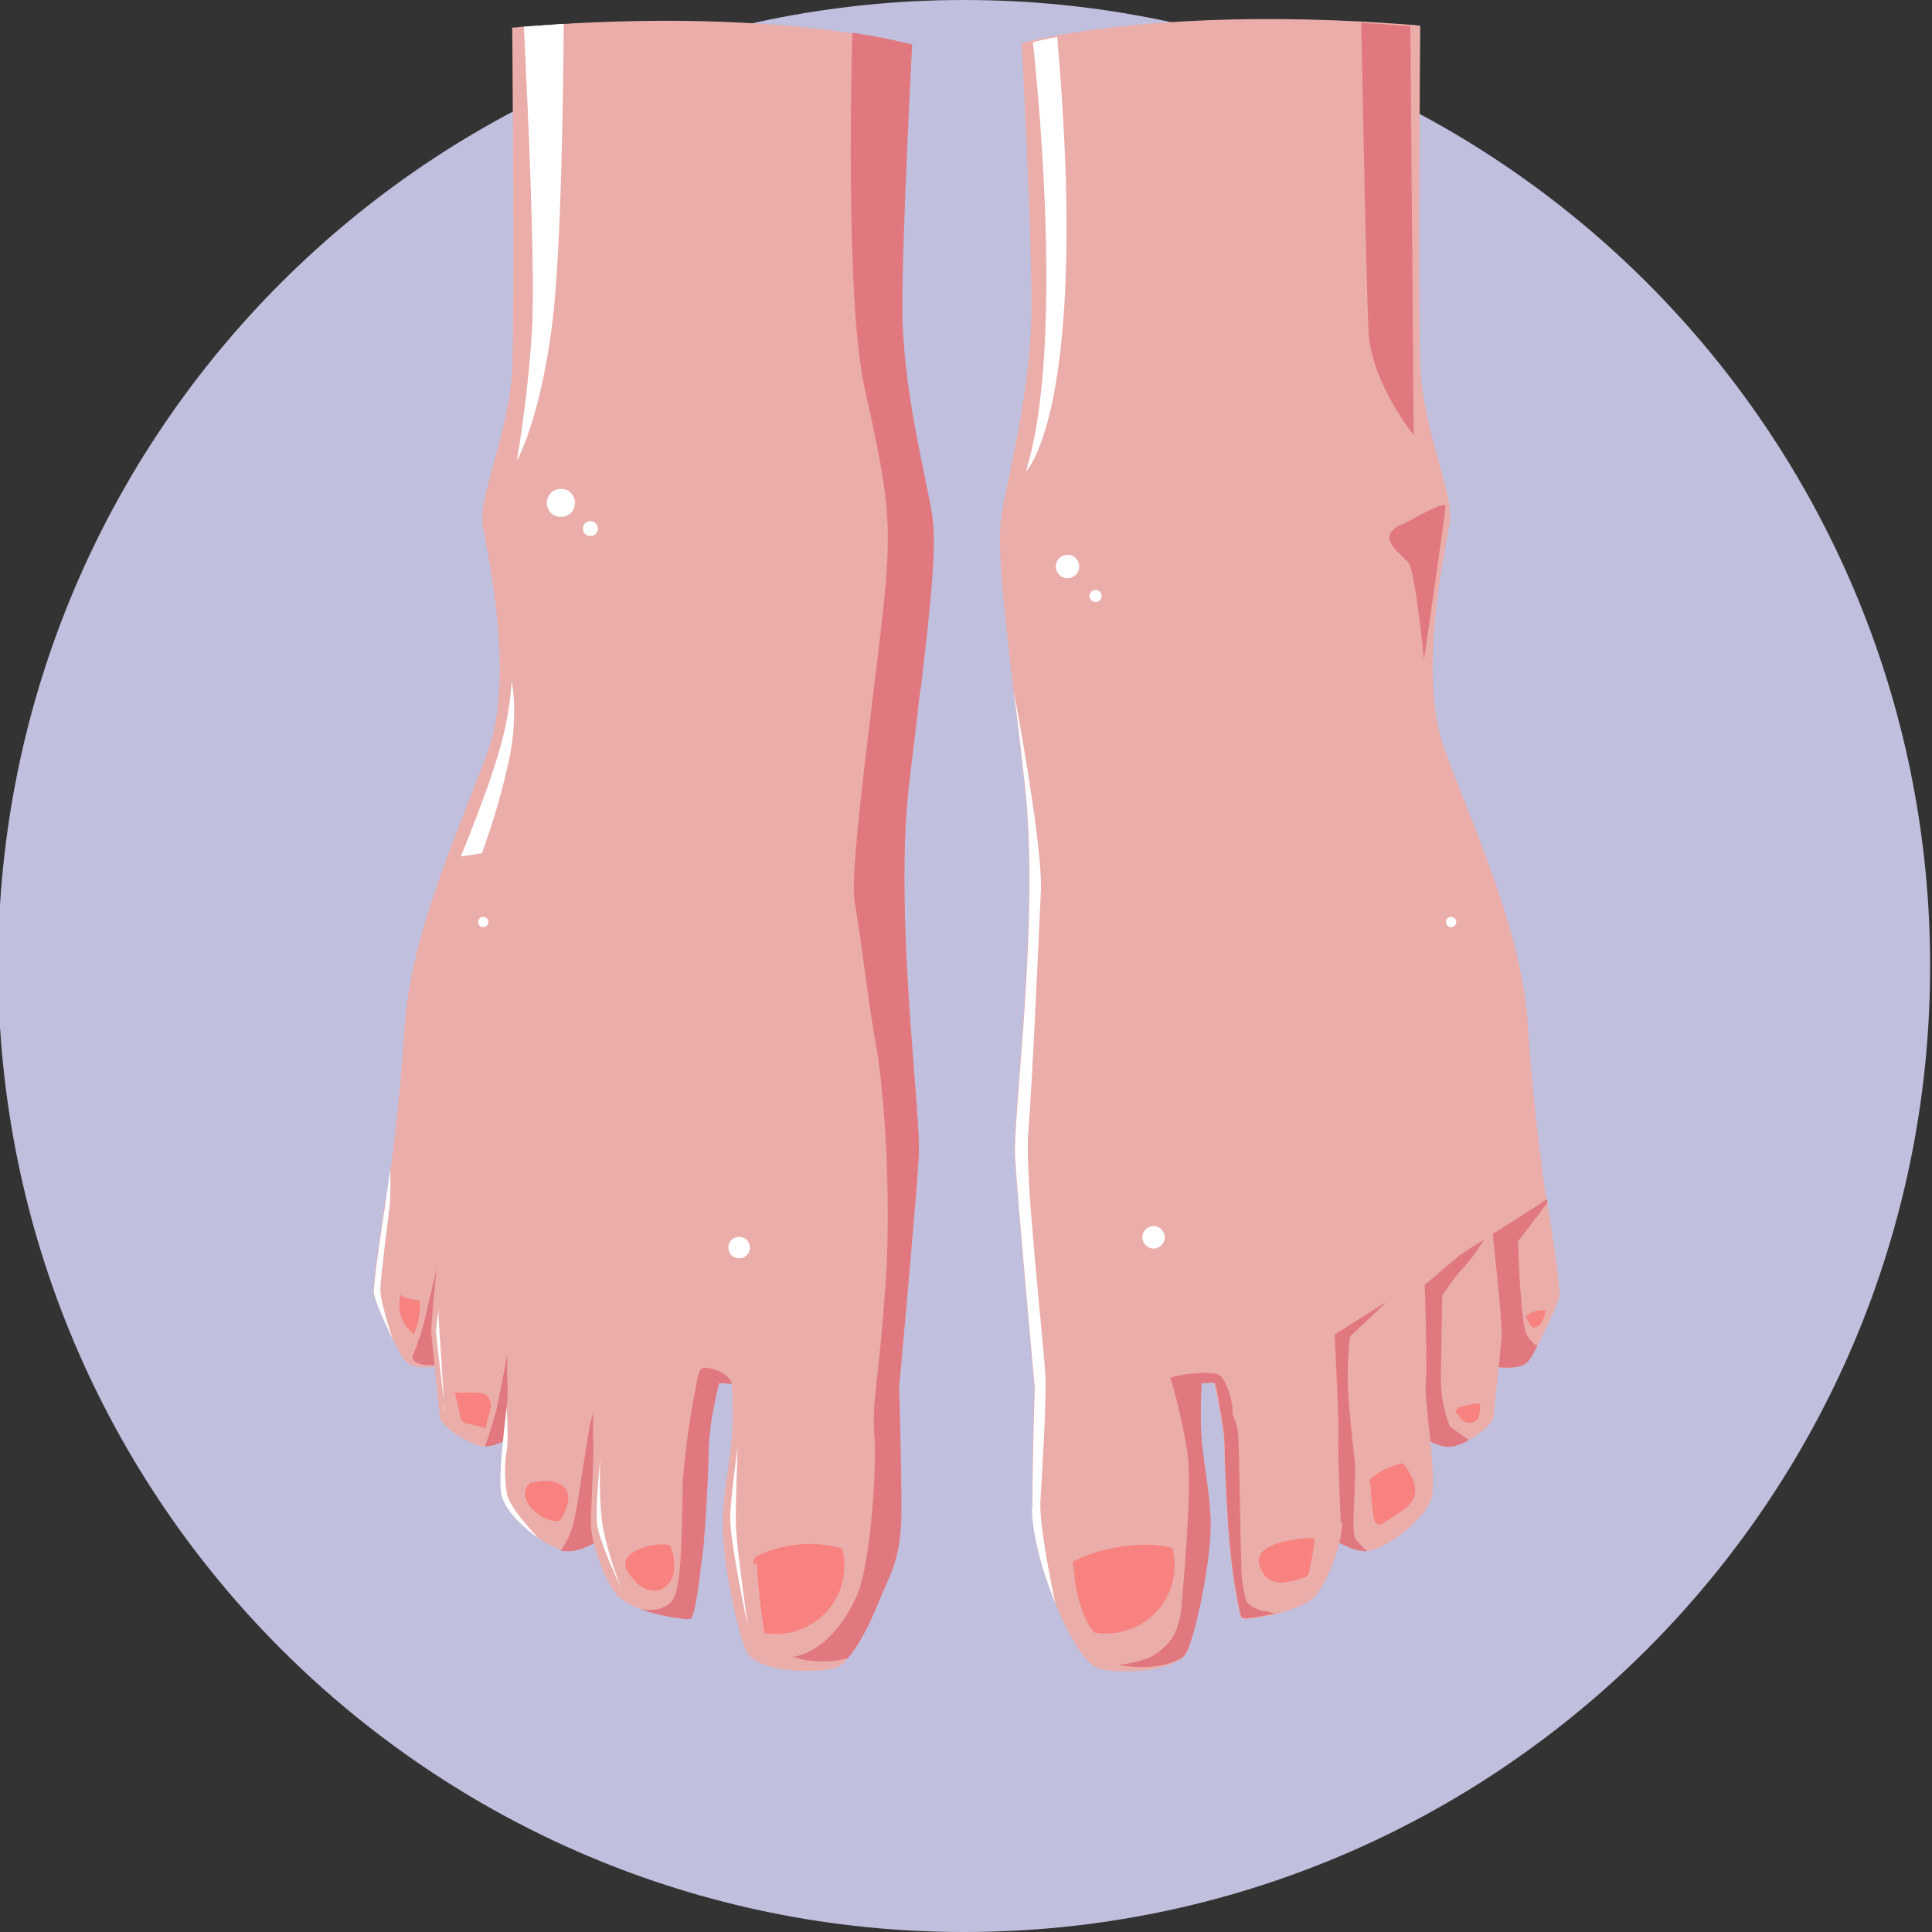
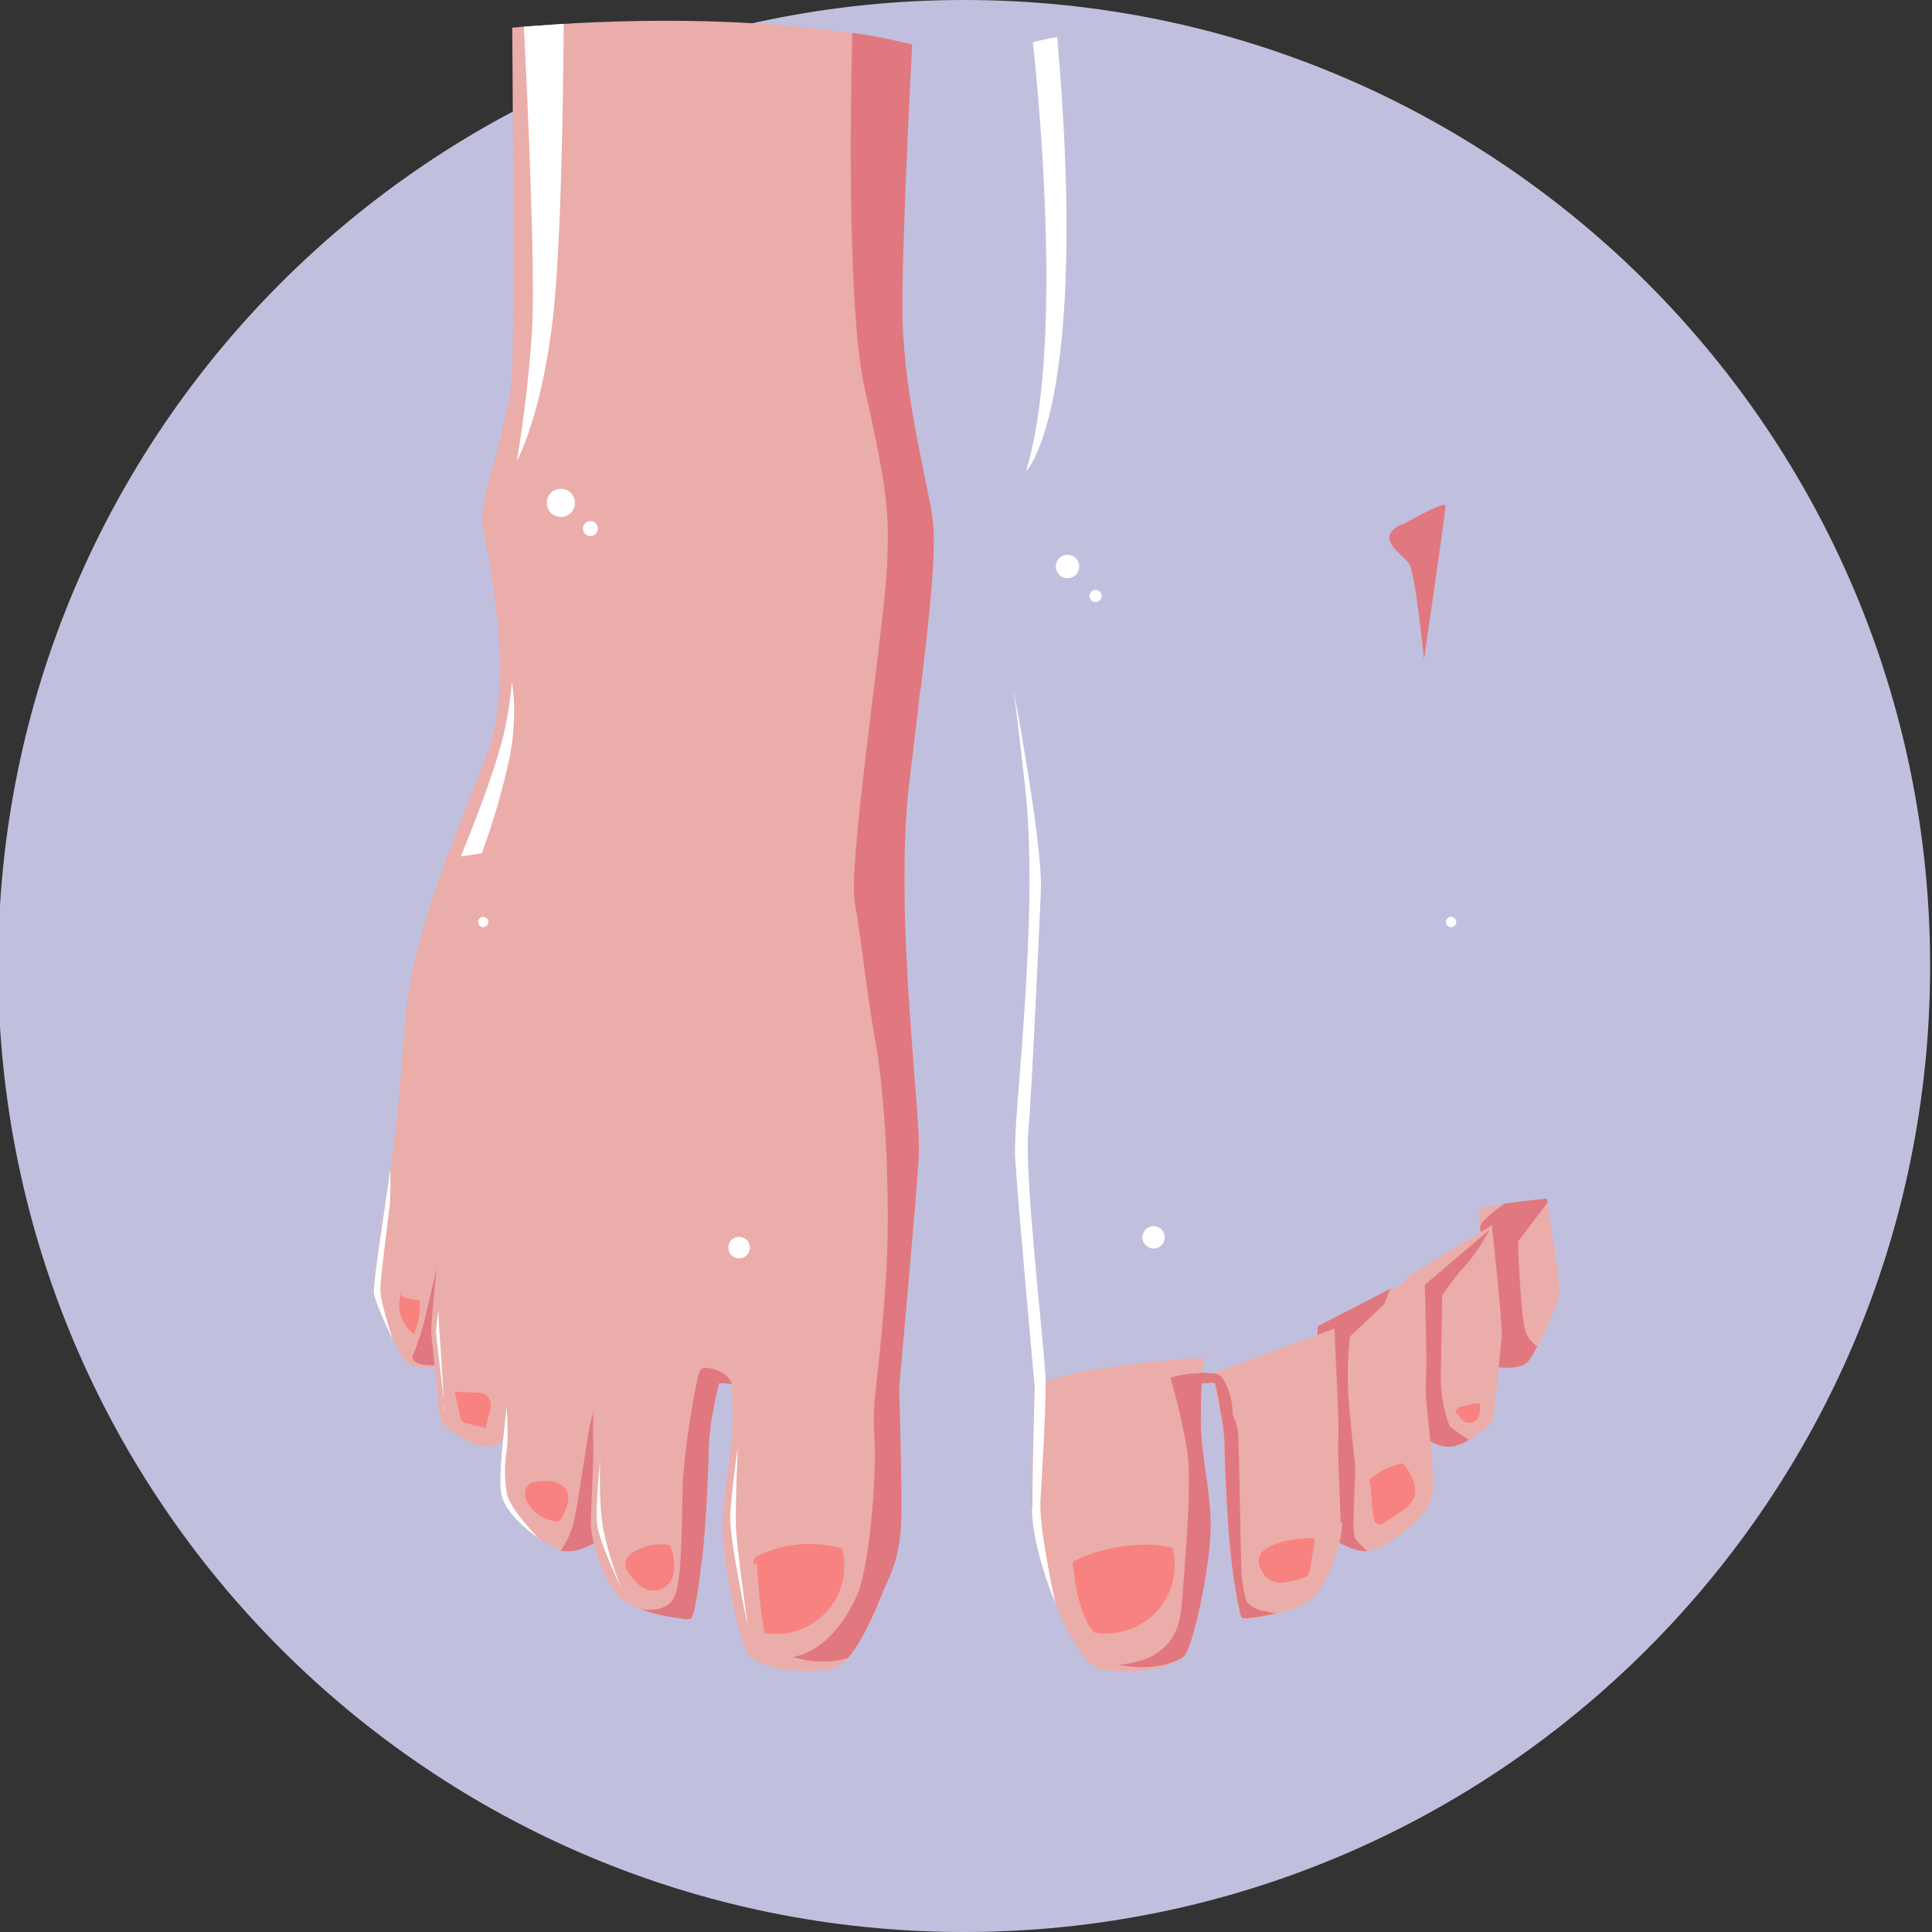
<svg xmlns="http://www.w3.org/2000/svg" viewBox="0 0 413 413" version="1.1" data-name="Calque 1" id="Calque_1">
  <rect x="0" y="0" width="413" height="413" fill="#333333" stroke="none" />
  <defs>
    <style>
      .cls-1 {
        fill: #e1787f;
      }

      .cls-1, .cls-2, .cls-3, .cls-4, .cls-5, .cls-6 {
        stroke-width: 0px;
      }

      .cls-2 {
        fill: #eaada9;
      }

      .cls-3 {
        fill: #f8827f;
      }

      .cls-4 {
        fill: none;
      }

      .cls-7 {
        clip-path: url(#clippath);
      }

      .cls-5 {
        fill: #c0c0de;
      }

      .cls-6 {
        fill: #fff;
      }
    </style>
    <clipPath id="clippath">
      <rect height="413" width="413" y="0" class="cls-4" />
    </clipPath>
  </defs>
  <g data-name="Groupe 6" id="Groupe_6">
    <g class="cls-7">
      <g data-name="Groupe 5" id="Groupe_5">
        <path d="M412.6,206.5c0,114.1-92.5,206.5-206.5,206.5S-.4,320.6-.4,206.5,92,0,206.1,0s206.5,92.5,206.5,206.5" class="cls-5" data-name="Tracé 83" id="Tracé_83" />
        <path d="M253.5,353.5c-.2.3-.5.7-.8.9-3.3,2.9-12.9,3.5-17.8,2.3-2.7-.7-6.3-6.7-9.3-13.9-2.9-7-5-15-5-20.3,0-10.9.5-25.9.5-25.9.7-.5,1.5-1,2.4-1.3,7.9-3.1,27.7-4.7,32.7-5,.8,0,1.2,0,1.2,0,0,0-.4,2.2-.6,5.6-.2,2.8-.3,5.6-.2,8.5.3,7.7,1.9,12.7,2.1,20.7.2,8-3.2,24.9-5.3,28.6" class="cls-2" data-name="Tracé 84" id="Tracé_84" />
        <path d="M333.5,276.3c-.1,1.5-2.8,7.6-4.9,11.5-.6,1.2-1.2,2.3-2,3.3-1.8,1.9-6.5,1.1-7.1,1.1,0,0-2.2-20.8-3.1-29.7-.2-2.2-.3-3.7-.3-3.9,0-.4,2.6-.8,5.5-1.2,4.1-.6,9.1-1.1,9.1-1.1,0,0,0,.3.1.9.6,3.6,2.7,17.2,2.5,19" class="cls-2" data-name="Tracé 85" id="Tracé_85" />
        <path d="M328.6,287.8c-.6,1.2-1.2,2.3-2,3.3-1.8,1.9-6.5,1.1-7.1,1.1,0,0-2.2-20.8-3.1-29.7,0-.4.2-.7.4-1.1,1.4-1.6,3.1-2.9,4.8-4.1,4.1-.6,9.1-1.1,9.1-1.1,0,0,0,.3.1.9l-6.3,8.3s.5,17.1,1.8,19.8c.5,1,1.3,1.9,2.2,2.5" class="cls-1" data-name="Tracé 86" id="Tracé_86" />
        <path d="M321.1,285.1c-.2,2.1-1.6,15.5-1.8,17.7-.1,1.5-2.8,3.6-5.3,5-.9.6-1.9,1-3,1.3-3,.9-6.3-1.8-7.1-1.8l-2-18.3-1.7-15.6,18.7-11.5s2.3,21,2.1,23.1" class="cls-2" data-name="Tracé 87" id="Tracé_87" />
        <path d="M310,305s2.3,1.7,4,2.8c-.9.6-1.9,1-3,1.3-3,.9-6.3-1.8-7.1-1.8l-2-18.3c.4-5.9,1.1-13,1.1-13l15.4-13.1c-1.5,2.8-3.2,5.4-5.3,7.8-1.8,1.9-3.3,4-4.8,6.2,0,0-.2,12.9-.3,17.8,0,3.5.7,7,1.9,10.2" class="cls-1" data-name="Tracé 88" id="Tracé_88" />
        <path d="M306.3,319c-.7,5.7-10.2,12-13.6,12.5-.1,0-.3,0-.4,0-3.3.2-7.7-2.8-7.7-2.8l-.7-42.6v-3.3c0,0,13.1-6.9,13.1-6.9l7.5-3.9s0,.4,0,1.1c.2,4.3.6,19.7.3,22.7-.4,3.5,2.1,17.5,1.4,23.1" class="cls-2" data-name="Tracé 89" id="Tracé_89" />
        <path d="M297.5,275.4l-.5.5-1.1,2.9-7.3,6.9c-.5,4-.6,8-.4,12.1.4,6.7,1.5,14.5,1.5,16.4,0,3.7-.8,13.5,0,14.7.8,1,1.6,1.9,2.6,2.7-3.3.2-7.7-2.8-7.7-2.8l-.7-42.6c-.8.5-1.7,1.1-2.4,1.5.1-2.3.2-4.2.2-4.2l15.7-8.1Z" class="cls-1" data-name="Tracé 90" id="Tracé_90" />
        <path d="M286.9,325.4c.1,4-2.7,12.2-5.7,15.7-1.5,1.8-5.2,3.1-8.6,4-1.7.4-3.4.7-5.1.9-.7.1-1.4.1-2,0-.6-.5-1.3-4.9-1.9-9.1-.2-1.7-.4-3.3-.6-4.7-.5-4.8-1.3-18.6-1.3-23.1,0-1.4-.2-2.8-.4-4.2-.4-2.4-.9-5-1.3-7.1-.2-.8-.3-1.5-.5-2.1-.3-1.2-.5-2-.5-2l26.3-9.7s0,.5,0,1.3c.2,4.5,1,19,.8,21.8-.2,3.4.4,14.4.5,18.4" class="cls-2" data-name="Tracé 91" id="Tracé_91" />
-         <path d="M330.8,256.3s-12.6,8.1-26.3,16.8c-3.7,2.3-7.4,4.7-11,7-2.8,1.8-5.6,3.5-8.1,5.1-.5.4-1.1.7-1.6,1-.9.5-1.7,1.1-2.4,1.5-4.5,2.8-8,5-9.4,5.7-1.7.9-5.4,1.5-10.2,2-.4,0-.9.1-1.3.1-.3,0-.6,0-.9,0-.3,0-.6,0-.9,0-.6,0-1.3,0-1.9.1-1.9.1-4,.2-6.1.4-10.7.5-22.2.5-27.2.4h-2.4s-3.7-40.3-4.2-49.3c-.5-9,5.3-50.8,2.1-79.4-.8-7.3-1.6-14.1-2.4-20.3,0,0,0-.1,0-.2-2.1-18-3.6-31.1-2.4-37.8,1.6-9,6.3-27,6.3-44s-2.1-56.2-2.1-56.2c0,0,.7-.2,2.2-.5,1.2-.3,3-.7,5.2-1.1,10.6-1.9,32.5-4.7,65.1-3,3.4.2,6.9.4,10.5.7.7,0,1.5.1,2.2.2,0,0-.5,58.8,0,72.6.5,13.8,7.4,27.5,6.3,33.9-1.1,6.4-6.9,32.3-1.1,48.2,5.8,15.9,16.6,38.7,17.8,58.8,1.3,20.1,3.9,37,3.9,37" class="cls-2" data-name="Tracé 92" id="Tracé_92" />
        <path d="M249,264.5c0,1.3-1.1,2.4-2.4,2.4-1.3,0-2.4-1.1-2.4-2.4,0-1.3,1.1-2.4,2.4-2.4,1.3,0,2.4,1.1,2.4,2.4h0" class="cls-6" data-name="Tracé 93" id="Tracé_93" />
        <path d="M299.8,112.1c1.2-.5,9.2-5.3,9.2-3.9s-4.6,32.8-4.6,32.8c0,0-1.8-18.4-3.2-20.5s-7.8-5.6-1.4-8.5" class="cls-1" data-name="Tracé 94" id="Tracé_94" />
-         <path d="M302.2,93s-8.8-10.9-9.6-21.5c-.5-8.5-1.3-50.6-1.6-66.6,3.4.2,6.9.4,10.5.7l.7,87.4Z" class="cls-1" data-name="Tracé 95" id="Tracé_95" />
        <path d="M270.1,344.4c-2.3-.6-3.3-1.5-3.7-2.2-.4-1.5-.7-3.1-.9-4.7-.4-4.6-.5-29-.9-31.6-.2-1.2-.6-2.4-1.1-3.6,0,0,0,0,0-.1,0-2.4-.6-4.7-1.7-6.8,0-.1-.2-.3-.2-.4-.5-.9-1.4-1.5-2.5-1.4h0c-1.1-.2-2.2-.2-3.4,0-1.9,0-3.7.4-5.5.9,0,0,.2.6.5,1.7,1.3,4.6,2.3,9.3,3.1,14,1.1,7.1-.7,26.7-1.2,33s-3,8.6-5.6,10.4c-2.7,1.8-7.8,2.3-7.8,2.3,0,0,7.5,1.8,13.5-1.5.3-.3.6-.6.8-.9,2.1-3.7,5.6-20.6,5.3-28.6-.3-7.9-1.9-13-2.1-20.7,0-2.8,0-5.6.2-8.5.6,0,1.3,0,1.9-.1h0c0,0,.1,0,.2,0h.7c.1.5.3,1.2.5,2,0,.5.2,1,.3,1.5,0,.4.2.8.2,1.3,0,0,0,.1,0,.2.6,2.8,1,5.6,1.1,8.4,0,4.6.7,18.4,1.3,23.1.4,4.3,1.1,8.5,2,12.7h0c0,.2.1.4.2.6,0,0,0,0,0,.1,0,.1.1.2.2.3.7.2,1.4.2,2,0,1.7-.2,3.4-.5,5.1-.9-.8-.2-1.6-.4-2.5-.6" class="cls-1" data-name="Tracé 96" id="Tracé_96" />
        <path d="M230.7,121.1c0,1.4-1.1,2.5-2.5,2.5-1.4,0-2.5-1.1-2.5-2.5s1.1-2.5,2.5-2.5h0c1.4,0,2.5,1.1,2.5,2.5h0" class="cls-6" data-name="Tracé 97" id="Tracé_97" />
        <path d="M235.5,127.4c0,.7-.6,1.3-1.3,1.3-.7,0-1.3-.6-1.3-1.3s.6-1.3,1.3-1.3h0c.7,0,1.3.6,1.3,1.3" class="cls-6" data-name="Tracé 98" id="Tracé_98" />
        <path d="M219.3,100.8c7.9-25.3,3-77.8,1.5-91.8,1.2-.3,3-.7,5.2-1.1,7,79.9-6.7,92.9-6.7,92.9" class="cls-6" data-name="Tracé 99" id="Tracé_99" />
        <path d="M220.7,322.5c0-10.9.5-25.9.5-25.9,0,0-3.7-40.3-4.2-49.3-.5-9,5.3-50.8,2.1-79.4-.8-7.3-1.6-14.1-2.4-20.3,2.3,12.5,6.2,35.2,5.8,43-.5,11.1-1.9,42.1-2.7,51.6s3.4,45.3,3.7,52.4v.6c0,.4,0,.8,0,1.3,0,7.4-.8,18.8-1.1,24.6-.2,4.9,2.1,16.5,3.2,21.6-2.9-7-5-15-5-20.3" class="cls-6" data-name="Tracé 100" id="Tracé_100" />
        <path d="M311.3,197.1c0,.6-.5,1.1-1.1,1.1-.6,0-1.1-.5-1.1-1.1,0-.6.5-1.1,1.1-1.1h0c.6,0,1.1.5,1.1,1.1" class="cls-6" data-name="Tracé 102" id="Tracé_102" />
        <path d="M192.7,322.5c0,5.3-2.2,13.4-5,20.3-2,4.9-4.3,9.2-6.5,11.7h0c-.7,1-1.7,1.7-2.8,2.1-4.8,1.2-14.5.7-17.8-2.3-.3-.3-.6-.6-.8-.9-2.1-3.7-5.6-20.6-5.3-28.6.3-7.9,1.9-13,2.1-20.7,0-2.8,0-5.6-.2-8.5-.2-3.4-.6-5.6-.6-5.6,0,0,.4,0,1.2,0,4.5.3,21.3,1.6,30.3,4.2.8.2,1.6.5,2.4.8.8.3,1.7.7,2.4,1.3,0,0,.5,15.1.5,25.9" class="cls-2" data-name="Tracé 103" id="Tracé_103" />
        <path d="M97.2,258.6c0,.2,0,1.6-.3,3.9,0,.8-.2,1.8-.3,2.8-1,9.8-2.8,26.8-2.8,26.8-.5,0-5.3.9-7.1-1.1-.8-1-1.5-2.1-2-3.3-.2-.5-.5-1-.8-1.4h0c-1.9-3.9-4-8.8-4.1-10.1-.1-1.8,1.9-15.4,2.5-19,0-.6.1-.9.1-.9,0,0,.3,0,.8,0,1.6.2,5.2.5,8.3,1,2.9.4,5.5.8,5.5,1.2" class="cls-2" data-name="Tracé 104" id="Tracé_104" />
        <path d="M88.3,289.7c1-2.5,1.9-5.1,2.5-7.7,1.2-4.8,3.7-16,3.7-16l.8,23.3-1.9,2.5s-5.7.5-5.2-2.1" class="cls-1" data-name="Tracé 105" id="Tracé_105" />
        <path d="M113.1,273.5l-1.7,15.6-1.8,16.4v.2l-.2,1.6c-.6,0-3.1,1.9-5.7,1.9-.5,0-.9,0-1.4-.2-1-.3-2-.8-3-1.3-2.6-1.4-5.2-3.5-5.3-5-.2-2.1-1.6-15.5-1.8-17.7-.2-2.1,2.1-23.1,2.1-23.1l18.7,11.5Z" class="cls-2" data-name="Tracé 106" id="Tracé_106" />
-         <path d="M109.6,305.5v.2l-.2,1.6c-.6,0-3.1,1.9-5.7,1.9.9-2.6,1.7-5.2,2.4-7.8,1-4.5,3.2-16.4,3.2-16.4,0,0,.5,16.6.3,20.4" class="cls-1" data-name="Tracé 107" id="Tracé_107" />
        <path d="M129.5,282.8v3.3c0,0-.2,8.4-.2,8.4v.2l-.5,34s-4.4,3.1-7.7,2.8c-.1,0-.3,0-.4,0-.3,0-.5,0-.8-.2-1.6-.6-3.1-1.3-4.5-2.3,0,0,0,0,0,0-3.8-2.5-7.8-6.4-8.3-10-.5-4.1.6-12.5,1.2-18.2.2-1.6.3-3.3.2-5-.3-3,.2-18.5.3-22.7,0-.7,0-1.1,0-1.1l7.5,3.9,13.1,6.9Z" class="cls-2" data-name="Tracé 108" id="Tracé_108" />
        <path d="M129.3,294.6v.2l-.5,34s-4.4,3.1-7.7,2.8c-.1,0-.3,0-.4,0-.3,0-.5,0-.8-.2,1.2-1.6,2-3.4,2.6-5.4.9-3.2,2.9-18,3.7-21.8.8-3.3,1.8-6.4,3.1-9.6" class="cls-1" data-name="Tracé 109" id="Tracé_109" />
        <path d="M154.2,293.6s-.2.8-.5,2c-.1.6-.3,1.3-.5,2.1-.4,2.1-1,4.7-1.3,7.1-.2,1.4-.3,2.8-.4,4.2,0,4.6-.7,18.4-1.3,23.1-.2,1.3-.4,3-.6,4.7-.5,4.2-1.3,8.6-1.9,9.1-.7.2-1.4.2-2,0-1.7-.2-3.4-.5-5.1-.9-1.3-.3-2.5-.7-3.7-1.1-1.8-.5-3.5-1.5-4.9-2.8-3-3.5-5.8-11.8-5.7-15.7.1-3.9.7-15,.5-18.4-.2-2.8.6-17.3.8-21.8,0-.8,0-1.3,0-1.3l22.9,8.5,3.4,1.3Z" class="cls-2" data-name="Tracé 110" id="Tracé_110" />
        <path d="M196.7,147.4c0,0,0,.1,0,.2-.7,6.2-1.5,13-2.4,20.3-3.2,28.6,2.7,70.4,2.1,79.4-.5,9-4.2,49.3-4.2,49.3h-2.4c-.7,0-1.6,0-2.6,0-5.7,0-15.5,0-24.5-.5-2.1-.1-4.1-.2-6.1-.4-.6,0-1.3,0-1.9-.1-.3,0-.6,0-.9,0-.3,0-.6,0-.9,0-.4,0-.9,0-1.3-.1-.8,0-1.7-.2-2.5-.2-3.6-.4-6.4-1-7.7-1.7-1.4-.8-4.9-2.9-9.4-5.7-.8-.4-1.6-1-2.4-1.5-.5-.3-1-.6-1.6-1-2.5-1.6-5.3-3.3-8.1-5.1-3.6-2.2-7.3-4.6-11-7-4.3-2.7-8.5-5.4-12.2-7.8-6.3-4.1-11.4-7.3-13.3-8.5l-.8-.5s.4-2.4.9-6.4h0c.9-6.8,2.2-18.1,3-30.7,1.3-20.1,12-43,17.8-58.8,5.8-15.9,0-41.8-1.1-48.2-1.1-6.3,5.8-20.1,6.3-33.9.5-13.8,0-72.6,0-72.6.8,0,1.5-.1,2.2-.2,0,0,.1,0,.2,0,2.9-.2,5.8-.4,8.5-.6.6,0,1.2,0,1.8-.1,27.8-1.5,47.8.3,59.7,2.1,2.1.3,3.9.6,5.4.9,2.2.4,4,.8,5.2,1.1,1.4.3,2.2.5,2.2.5,0,0-2.1,39.2-2.1,56.2s4.8,35,6.3,44c1.2,6.7-.3,19.8-2.4,37.8" class="cls-2" data-name="Tracé 111" id="Tracé_111" />
        <path d="M98.5,183.1s5.7-13.8,8.1-22.2c1.5-4.9,2.4-10,2.8-15.2,0,0,1.4,6.4-.4,15.9-1.5,7.1-3.5,14-6,20.8l-4.6.7Z" class="cls-6" data-name="Tracé 112" id="Tracé_112" />
        <path d="M120.5,5c-.1,14.7-.5,50.1-2.6,65.4-2.6,19.6-7.4,28.1-7.4,28.1,1.5-9.1,2.6-18.3,3.2-27.5.8-12.2-.9-48.8-1.7-65.3,2.9-.2,5.8-.4,8.5-.6" class="cls-6" data-name="Tracé 113" id="Tracé_113" />
        <path d="M122.9,107.5c0,1.7-1.3,3-3,3s-3-1.3-3-3,1.3-3,3-3,3,1.3,3,3" class="cls-6" data-name="Tracé 114" id="Tracé_114" />
        <path d="M127.8,113c0,.9-.7,1.6-1.6,1.6s-1.6-.7-1.6-1.6.7-1.6,1.6-1.6c.9,0,1.6.7,1.6,1.6h0" class="cls-6" data-name="Tracé 115" id="Tracé_115" />
        <path d="M196.7,147.4c0,0,0,.1,0,.2-.7,6.2-1.5,13-2.4,20.3-3.2,28.6,2.7,70.4,2.1,79.4-.5,9-4.2,49.3-4.2,49.3,0,0,.5,15.1.5,25.9s-2.2,13.4-5,20.3c-2,4.9-4.3,9.2-6.5,11.7h0c-3.9,1-7.9.9-11.7-.3,6-1,10.9-6.7,13.8-13.4,2.8-6.7,4.2-27.5,3.6-33.9-.2-3.5-.1-6.9.4-10.4,0-.7.1-1.4.2-2.1.6-5.4,1.3-12.3,1.9-21.4,1.1-18.4-.4-39.9-2.1-49.4-1.8-9.5-3.2-23.3-4.6-30.7-1.4-7.4,5.6-54.4,6.7-68.8s0-20.5-4.6-41.3c-3.7-16.9-3-60.1-2.6-75.8,2.1.3,3.9.6,5.4.9,2.2.4,4,.8,5.2,1.1,1.4.3,2.2.5,2.2.5,0,0-2.1,39.2-2.1,56.2s4.8,35,6.3,44c1.2,6.7-.3,19.8-2.4,37.8" class="cls-1" data-name="Tracé 116" id="Tracé_116" />
        <path d="M156.5,295.8c-.6,0-1.3,0-1.9-.1-.3,0-.6,0-.9,0-.1.6-.3,1.3-.5,2.1-.4,2.1-1,4.7-1.3,7.1-.2,1.4-.3,2.8-.4,4.2,0,4.6-.7,18.4-1.3,23.1-.2,1.3-.4,3-.6,4.7-.5,4.2-1.3,8.6-1.9,9.1-.7.2-1.4.2-2,0-1.7-.2-3.4-.5-5.1-.9-1.3-.3-2.5-.7-3.7-1.1,1.9.3,5.5.4,7.1-2.3,2.1-3.7,1.7-20.4,2-25.7.6-7,1.6-13.9,3-20.8.1-.9.4-1.7.8-2.5.3-.2.6-.3,1-.3,1.8,0,5.1,1.3,5.7,3.5" class="cls-1" data-name="Tracé 117" id="Tracé_117" />
        <path d="M159.9,347.8s-4-18.7-3.8-23.7,1.6-14.7,1.6-14.7c0,0-.5,12.2-.4,16.6s2.6,21.8,2.6,21.8" class="cls-6" data-name="Tracé 118" id="Tracé_118" />
        <path d="M132.8,339.5s-4.9-10.2-5.2-14,.7-13.6.7-13.6c0,0-.4,9.7.7,15.2.9,4.2,2.2,8.4,3.8,12.4" class="cls-6" data-name="Tracé 119" id="Tracé_119" />
        <path d="M115.4,329c-3.7-2.5-7.8-6.4-8.3-10-.5-4.1.6-12.5,1.2-18.2.2,2.9.3,5.9.1,8.8-.6,3.3-.6,6.6,0,9.9.8,3,5.2,7.7,6.9,9.5" class="cls-6" data-name="Tracé 120" id="Tracé_120" />
        <path d="M95.1,301.4c0-.3-1.9-16-1.9-16.7s.5-4.6.5-4.6c0,0,.2,4.4.4,6.9s.9,14.4.9,14.4" class="cls-6" data-name="Tracé 121" id="Tracé_121" />
        <path d="M84,286.4c-1.9-3.9-4-8.7-4.1-10.1-.1-1.8,1.9-15.4,2.5-19,0-.6.1-.9.1-.9,0,0,.4-2.4.9-6.4.1,1.9.1,3.8,0,5.7,0,.3,0,.5,0,.8,0,.1,0,.3,0,.4-.5,4.2-2.1,16.6-2.1,18.8s1.9,8.4,2.7,10.7" class="cls-6" data-name="Tracé 122" id="Tracé_122" />
        <path d="M160.3,266.7c0,1.3-1,2.3-2.3,2.3s-2.3-1-2.3-2.3,1-2.3,2.3-2.3c0,0,0,0,0,0,1.3,0,2.3,1,2.3,2.3" class="cls-6" data-name="Tracé 123" id="Tracé_123" />
        <path d="M102.2,197.1c0,.6.5,1.1,1.1,1.1s1.1-.5,1.1-1.1-.5-1.1-1.1-1.1h0c-.6,0-1.1.5-1.1,1.1" class="cls-6" data-name="Tracé 125" id="Tracé_125" />
      </g>
    </g>
  </g>
  <path d="M161.8,333.7c.2,5.2.8,10.3,1.6,15.4,8,1.3,15.6-4,16.9-12,.3-2,.3-4.1-.3-6.1-6-1.7-12.5-1.1-18.1,1.6-.9.4-1.2,2.2-.3,1.8" class="cls-3" data-name="Tracé 601" id="Tracé_601" />
  <path d="M229.6,335.7c.2,5.1,2.4,11.6,4.4,13.3,8,1.3,15.6-4,16.9-12,.3-2,.3-4.1-.3-6.1-6-1.7-15.1-.1-20.6,2.6-.9.4-.7.5-.5,1.7v.5h.1Z" class="cls-3" data-name="Tracé 602" id="Tracé_602" />
  <path d="M270.1,336.6c1,1.2,2.5,1.8,4,1.7,1.5-.1,3-.5,4.4-1,.8,0,1.3-.7,1.4-1.5.4-2,.8-4,1.1-6.1v-.7c-.2-.1-.4-.2-.6-.2-3.7,0-14.9,1.3-10.2,7.7" class="cls-3" data-name="Tracé 603" id="Tracé_603" />
  <path d="M293.7,324.9c.2.7.9,1.1,1.5.9.1,0,.2,0,.3-.1,1.5-.9,2.9-1.8,4.3-2.8,1-.6,1.8-1.5,2.4-2.6,1-2.3-.4-4.9-1.8-6.9-.2-.4-.7-.7-1.1-.5h0c-2.4.6-4.7,1.7-6.5,3.4-.1.1-.1.3,0,.5.3.3.3,5.3,1,8.2" class="cls-3" data-name="Tracé 604" id="Tracé_604" />
  <path d="M311.7,302.3c.3.8.9,1.4,1.6,1.7.9.4,2,.1,2.6-.7.2-.5.4-1,.4-1.5s.1-.8.1-1.2c.1-.2,0-.5-.2-.6h-.4c-1.1.1-2.2.4-3.3.7-.4,0-.7.2-1,.4-.3.2-.4.6-.3,1,.1,0,.2,0,.3.2" class="cls-3" data-name="Tracé 605" id="Tracé_605" />
-   <path d="M326.4,281.8c.2.7.6,1.3,1.1,1.8,0,.1.2.2.4.2s1.1-.3,1.3-.7c.7-.9,1.1-1.9,1.2-3-1.5-.2-3.1.3-4.2,1.3l.2.5h0Z" class="cls-3" data-name="Tracé 606" id="Tracé_606" />
  <path d="M136.3,338.5c1.3,1.4,3.4,1.9,5.2,1.2,1.5-.8,2.4-2.3,2.6-3.9.1-1.6,0-3.3-.6-4.8,0-.2-.2-.5-.3-.6-.2-.1-.5-.2-.7-.2-2.7-.3-5.4.4-7.7,2-2.4,2-.5,4.2,1.5,6.4" class="cls-3" data-name="Tracé 607" id="Tracé_607" />
  <path d="M113.6,316.9c-1.1.6-1.6,1.9-1.3,3.1.3,1.2,1,2.2,1.9,3,1.2,1.2,2.9,2,4.6,2.2.2,0,.5,0,.7-.1s.4-.3.6-.6c.3-.6.5-1.2.8-1.8.5-1.1.7-2.3.5-3.4-.4-1.8-2.6-2.7-4.4-2.7s-1.8,0-2.6.2l-.7.2h0Z" class="cls-3" data-name="Tracé 608" id="Tracé_608" />
-   <path d="M97.2,297.5l1.2,5.3c0,.8.7,1.4,1.5,1.5,1.3.3,2.6.6,3.9,1,.3-1.3.6-2.6,1-3.8.3-1.3,0-2.9-1.2-3.5-.6-.2-1.2-.3-1.8-.3h-5.4" class="cls-3" data-name="Tracé 609" id="Tracé_609" />
+   <path d="M97.2,297.5l1.2,5.3c0,.8.7,1.4,1.5,1.5,1.3.3,2.6.6,3.9,1,.3-1.3.6-2.6,1-3.8.3-1.3,0-2.9-1.2-3.5-.6-.2-1.2-.3-1.8-.3" class="cls-3" data-name="Tracé 609" id="Tracé_609" />
  <path d="M85.8,276.4c-1.2,3.2,0,6.8,2.7,8.8,1-2.3,1.4-4.8,1.2-7.2-1.5-.1-2.9-.5-4.3-1.2" class="cls-3" data-name="Tracé 610" id="Tracé_610" />
</svg>